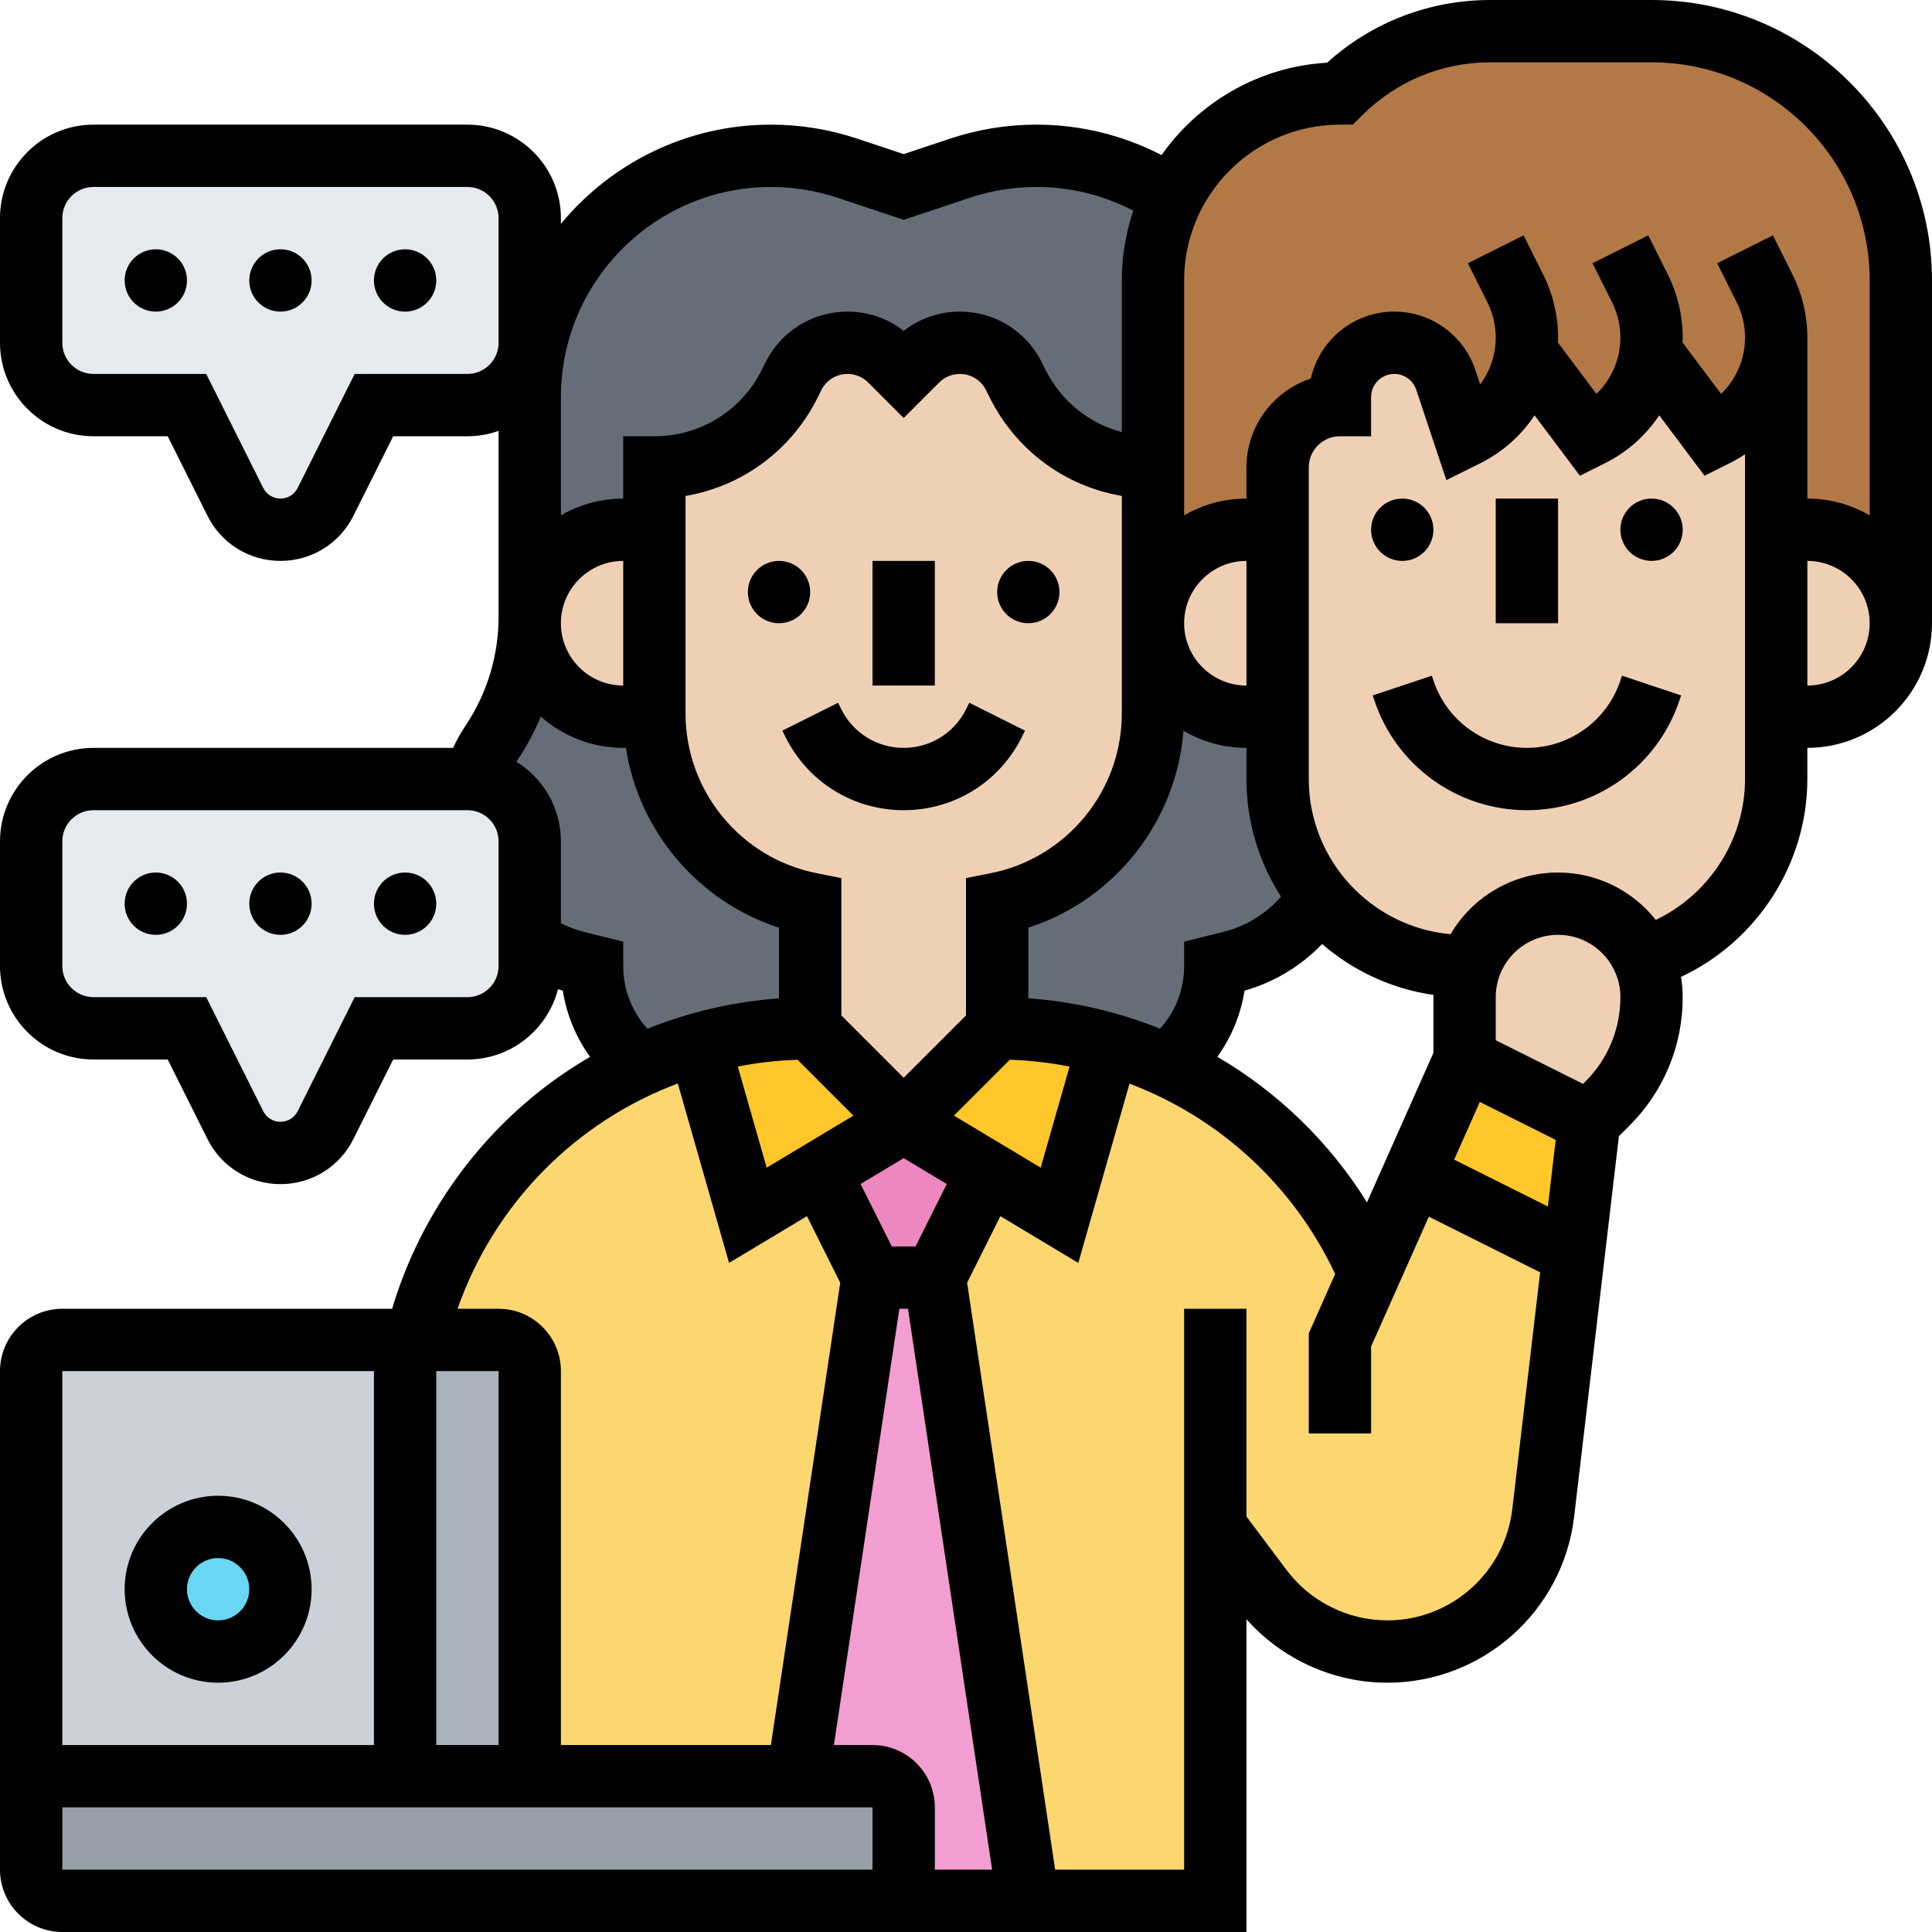
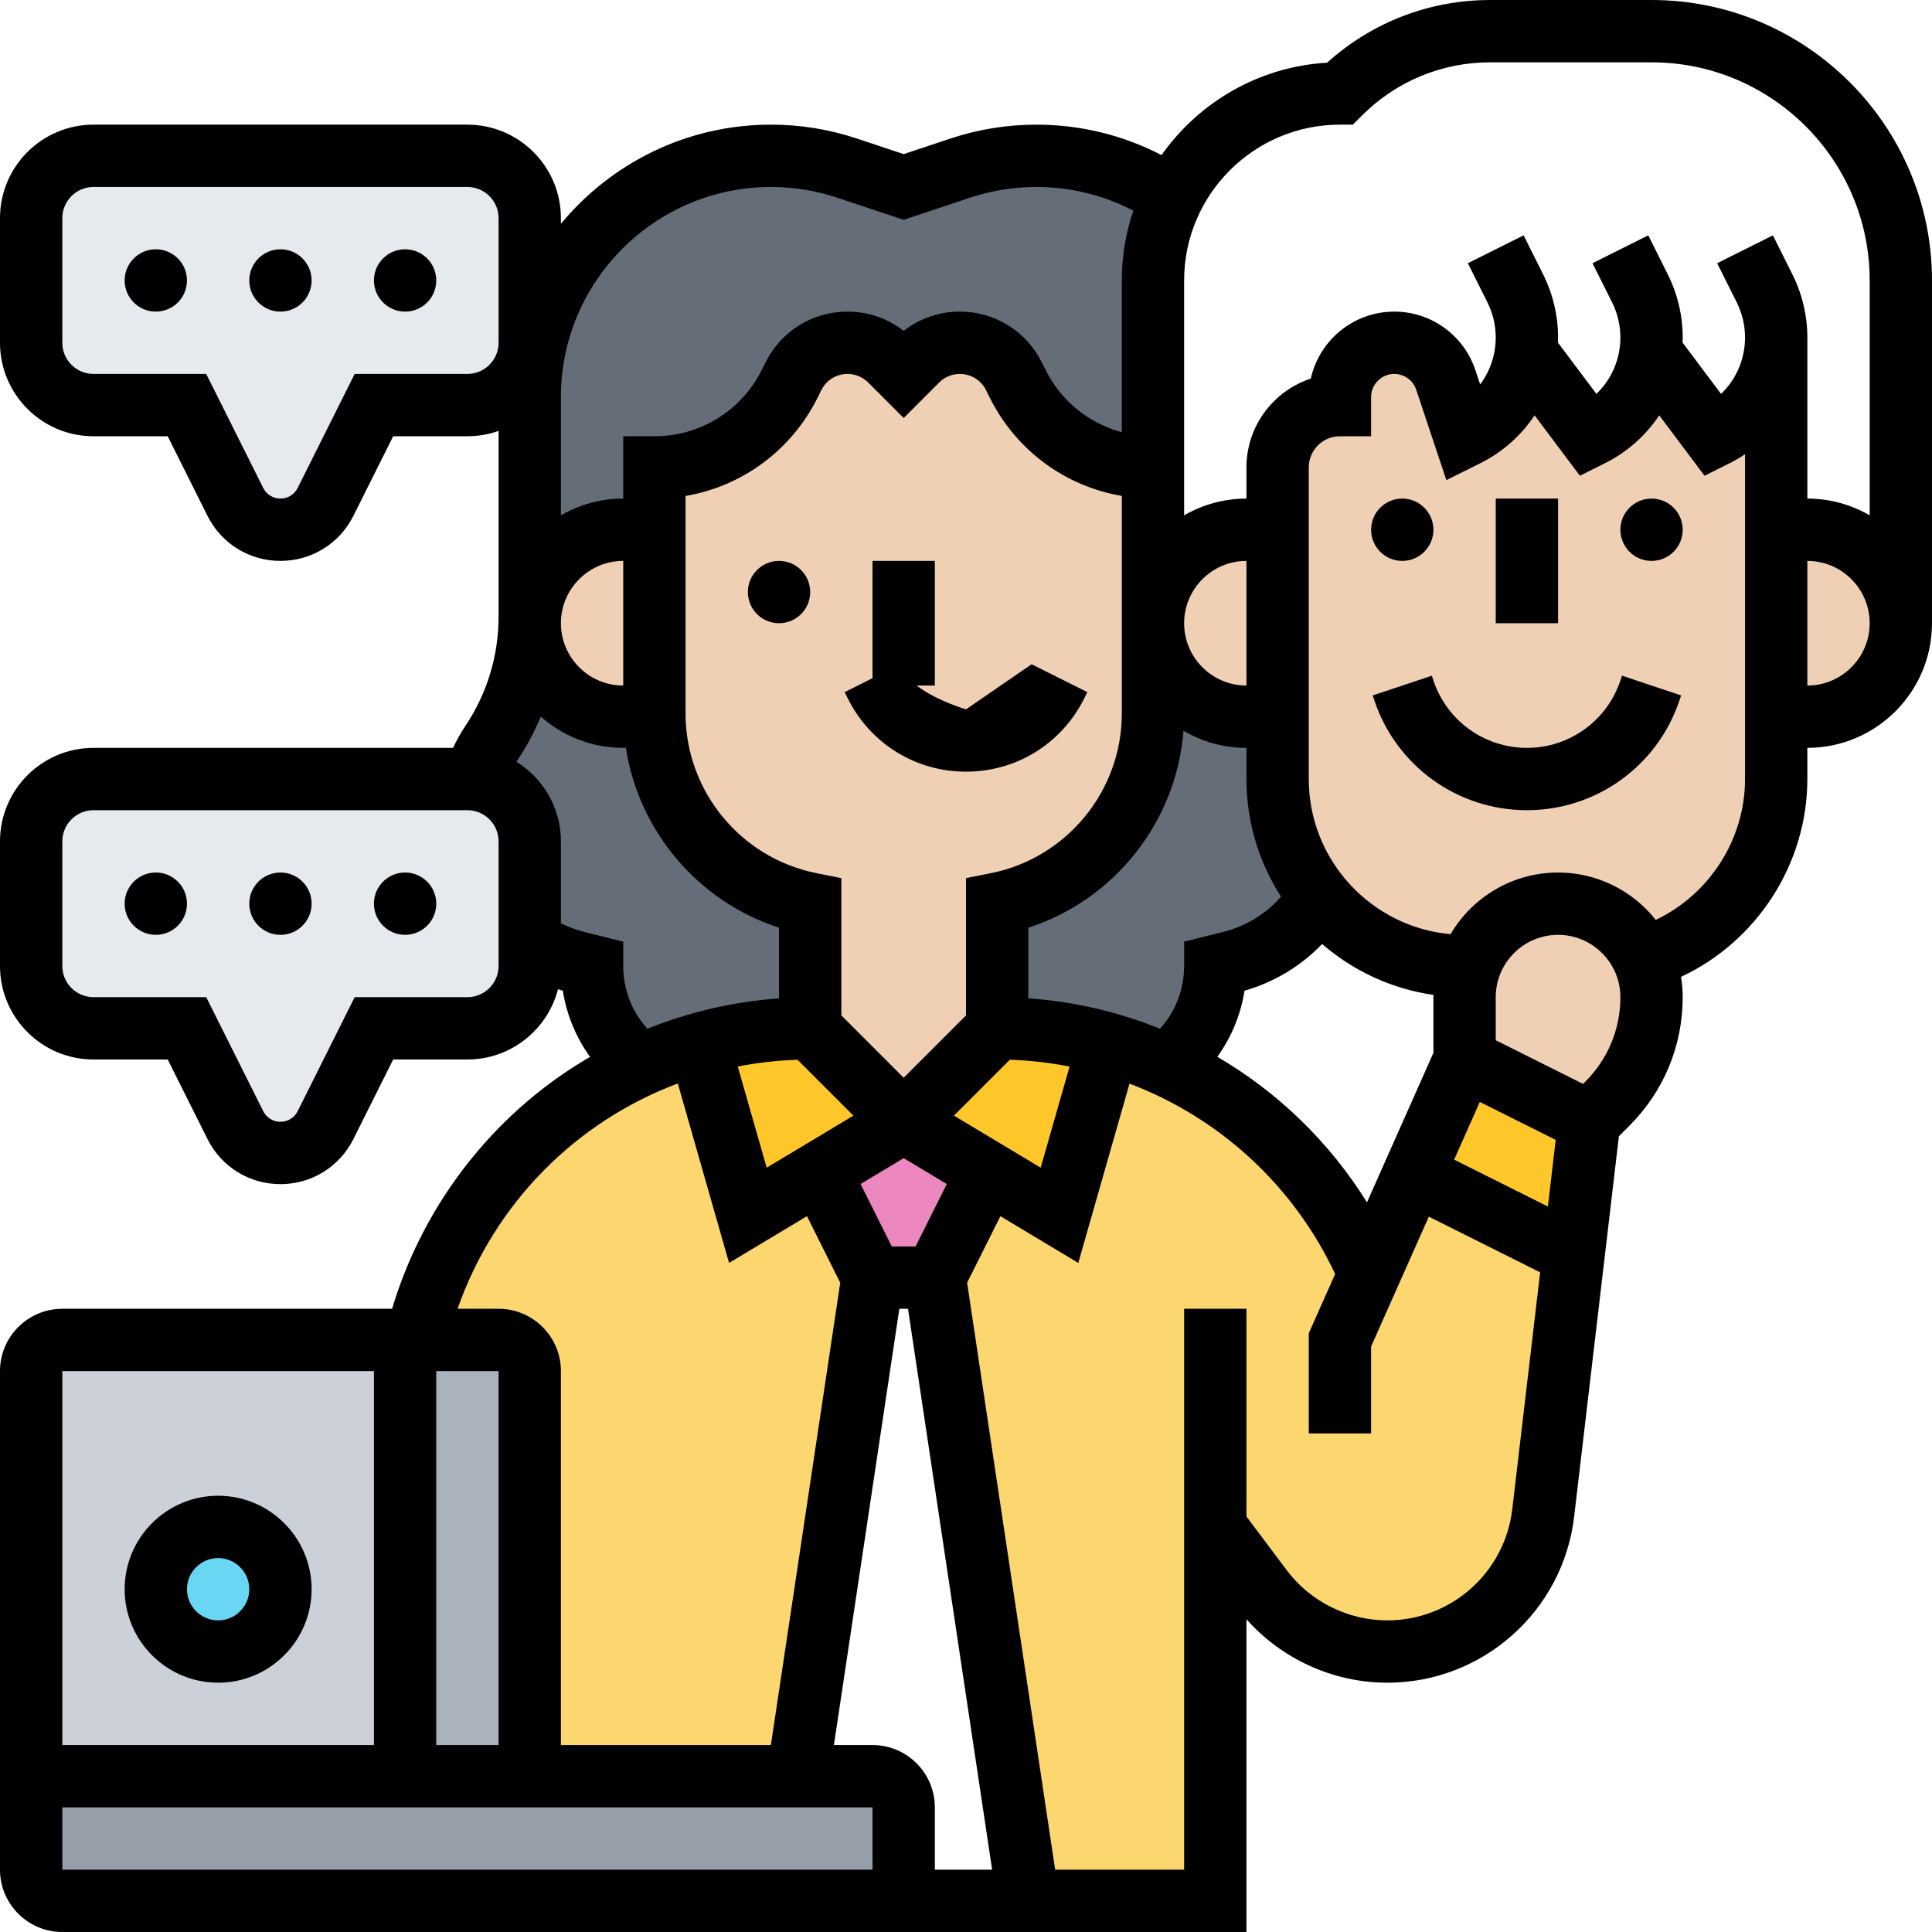
<svg xmlns="http://www.w3.org/2000/svg" id="_x33_0" enable-background="new 0 0 496 496" height="512" viewBox="0 0 496 496" width="512">
  <g>
    <g>
      <g>
        <path d="m338.71 230.22c-4.92 8.16-12.93 14.34-22.67 16.77l-4.04 1.01c0 10.4-4.96 19.63-12.64 25.48-4.76-2.19-9.7-4.02-14.79-5.48-9.14-2.61-18.74-4-28.57-4v-32c11.63-2.32 21.63-8.59 28.72-17.24 7.1-8.66 11.28-19.69 11.28-31.55v-23.21c0 6.62 2.69 12.62 7.03 16.97 4.35 4.34 10.35 7.03 16.97 7.03h8v16c0 11.46 4.01 21.98 10.71 30.22z" fill="#656d78" />
      </g>
      <g>
        <path d="m136 158.33v-56.38c0-17.11 6.93-32.6 18.14-43.81s26.7-18.14 43.81-18.14c6.66 0 13.27 1.07 19.59 3.18l14.46 4.82 14.46-4.82c3.16-1.06 6.39-1.85 9.67-2.38 3.27-.53 6.59-.8 9.92-.8 12.95 0 24.95 3.97 34.89 10.76-3.16 6.4-4.94 13.61-4.94 21.24v48c-14.71 0-28.16-8.31-34.73-21.47l-.99-1.96c-2.62-5.25-7.99-8.57-13.86-8.57-2.06 0-4.07.41-5.93 1.18s-3.57 1.9-5.03 3.36l-3.46 3.46-3.46-3.46c-2.91-2.91-6.85-4.54-10.96-4.54-2.94 0-5.74.83-8.15 2.32-2.4 1.48-4.4 3.62-5.71 6.25l-.99 1.96c-6.57 13.16-20.02 21.47-34.73 21.47v16h-8c-13.25 0-24 10.75-24 24h-.03c.02-.56.03-1.11.03-1.67z" fill="#656d78" />
      </g>
      <g>
        <path d="m208 232v32c-9.91 0-19.5 1.39-28.58 3.98-5.11 1.45-10.06 3.29-14.81 5.48-3.83-2.92-6.99-6.7-9.18-11.03-2.19-4.34-3.43-9.24-3.43-14.43l-4.04-1.01c-4.37-1.09-8.4-2.94-11.96-5.39v-25.6c0-8.27-6.26-15.06-14.3-15.91 1.05-3.31 2.55-6.47 4.5-9.39 6.08-9.13 9.46-19.77 9.77-30.7h.03c0 6.62 2.69 12.62 7.03 16.97 4.35 4.34 10.35 7.03 16.97 7.03h8 .01c.36 23.38 16.99 43.4 39.99 48z" fill="#656d78" />
      </g>
      <g>
        <path d="m136 56v32c0 8.84-7.16 16-16 16h-24l-12.42 24.84c-2.19 4.39-6.68 7.16-11.58 7.16-2.45 0-4.8-.69-6.81-1.93-2.01-1.25-3.67-3.03-4.77-5.23l-12.42-24.84h-24c-8.84 0-16-7.16-16-16v-32c0-8.84 7.16-16 16-16h96c8.84 0 16 7.16 16 16z" fill="#e6e9ed" />
      </g>
      <g>
        <path d="m136 241.6v6.4c0 8.84-7.16 16-16 16h-24l-12.42 24.84c-2.19 4.39-6.68 7.16-11.58 7.16-2.45 0-4.8-.69-6.81-1.93-2.01-1.25-3.67-3.03-4.77-5.23l-12.42-24.84h-24c-8.84 0-16-7.16-16-16v-32c0-8.84 7.16-16 16-16h96c.57 0 1.14.03 1.7.09 8.04.85 14.3 7.64 14.3 15.91z" fill="#e6e9ed" />
      </g>
      <g>
        <path d="m299.36 273.48c23.03 10.58 41.86 29.44 52.17 53.57l11.38-25.6 41.09 20.55-7.81 66.4c-1.19 10.15-6.09 19.05-13.25 25.41-7.15 6.37-16.56 10.19-26.79 10.19-12.68 0-24.63-5.97-32.24-16.12l-11.91-15.88v96h-48l-24-160 13.54-27.08 18.46 11.08 12.57-44c5.09 1.46 10.03 3.29 14.79 5.48z" fill="#fcd770" />
      </g>
      <g>
        <path d="m210.46 300.92 13.54 27.08-19.2 128h-68.8v-104c0-4.42-3.58-8-8-8h-21.22c7.43-31.42 29.1-57.34 57.83-70.54 4.75-2.19 9.7-4.03 14.81-5.48l12.58 44.02z" fill="#fcd770" />
      </g>
      <g>
        <path d="m232 288-21.54 12.92-18.46 11.08-12.58-44.02c9.08-2.59 18.67-3.98 28.58-3.98z" fill="#ffc729" />
      </g>
      <g>
        <path d="m284.57 268-12.57 44-18.46-11.08-21.54-12.92 24-24c9.83 0 19.43 1.39 28.57 4z" fill="#ffc729" />
      </g>
      <g>
        <path d="m408 288-4 34-41.09-20.55 13.09-29.45z" fill="#ffc729" />
      </g>
      <g>
-         <path d="m240 328 24 160h-40c4.42 0 8-3.58 8-8v-16c0-4.42-3.58-8-8-8h-19.2l19.2-128z" fill="#f29ed0" />
-       </g>
+         </g>
      <g>
        <path d="m253.54 300.92-13.54 27.08h-16l-13.54-27.08 21.54-12.92z" fill="#ec87c0" />
      </g>
      <g>
        <path d="m232 464v16c0 4.42-3.58 8-8 8h-208c-4.42 0-8-3.58-8-8v-24h96 32 68.8 19.2c4.42 0 8 3.58 8 8z" fill="#969faa" />
      </g>
      <g>
        <path d="m106.78 344h21.22c4.42 0 8 3.58 8 8v104h-32v-112z" fill="#aab2bd" />
      </g>
      <g>
        <path d="m104 344v112h-96v-104c0-4.42 3.58-8 8-8z" fill="#ccd1d9" />
      </g>
      <g>
        <circle cx="56" cy="408" fill="#69d6f4" r="16" />
      </g>
      <g>
        <path d="m296 160v23.21c0 11.86-4.18 22.89-11.28 31.55-7.09 8.65-17.09 14.92-28.72 17.24v32l-24 24-24-24v-32c-23-4.6-39.63-24.62-39.99-48-.01-.26-.01-.53-.01-.79v-47.21-16c14.71 0 28.16-8.31 34.73-21.47l.99-1.96c1.31-2.63 3.31-4.77 5.71-6.25 2.41-1.49 5.21-2.32 8.15-2.32 4.11 0 8.05 1.63 10.96 4.54l3.46 3.46 3.46-3.46c1.46-1.46 3.17-2.59 5.03-3.36s3.87-1.18 5.93-1.18c5.87 0 11.24 3.32 13.86 8.57l.99 1.96c6.57 13.16 20.02 21.47 34.73 21.47z" fill="#f0d0b4" />
      </g>
      <g>
        <path d="m168 183.21c0 .26 0 .53.01.79h-.01-8c-6.62 0-12.62-2.69-16.97-7.03-4.34-4.35-7.03-10.35-7.03-16.97 0-13.25 10.75-24 24-24h8z" fill="#f0d0b4" />
      </g>
      <g>
-         <path d="m456 86.63c0 10.65-6.01 20.38-15.53 25.14l-.47.23-16.25-21.66c-1.21 9.16-6.88 17.23-15.28 21.43l-.47.23-16.25-21.66c-1.22 9.18-6.91 17.27-15.35 21.46l-.4.2-4.82-14.46c-.95-2.85-2.76-5.24-5.08-6.91s-5.15-2.63-8.15-2.63c-7.71 0-13.95 6.24-13.95 13.95v2.05c-8.84 0-16 7.16-16 16v16h-8c-13.25 0-24 10.75-24 24v-40-48c0-7.63 1.78-14.84 4.94-21.24h.01c7.83-15.86 24.17-26.76 43.05-26.76 5.12-5.12 11.16-9.12 17.72-11.84 6.57-2.72 13.66-4.16 20.91-4.16h41.37c35.35 0 64 28.65 64 64v88c0-13.25-10.75-24-24-24h-8z" fill="#b27946" />
-       </g>
+         </g>
      <g>
        <path d="m464 136c13.25 0 24 10.75 24 24 0 6.62-2.69 12.62-7.03 16.97-4.35 4.34-10.35 7.03-16.97 7.03h-8v-48z" fill="#f0d0b4" />
      </g>
      <g>
        <path d="m421.8 245.98c1.42 3.05 2.2 6.44 2.2 10.02 0 10.24-4.07 20.07-11.31 27.31l-4.69 4.69-32-16v-16c0-2.8.48-5.5 1.37-8 1.2-3.41 3.16-6.46 5.66-8.97 4.35-4.34 10.35-7.03 16.97-7.03s12.62 2.69 16.97 7.03c2 2 3.64 4.35 4.83 6.95z" fill="#f0d0b4" />
      </g>
      <g>
        <path d="m456 184v16c0 21.71-14.41 40.05-34.19 45.98h-.01c-1.19-2.6-2.83-4.95-4.83-6.95-4.35-4.34-10.35-7.03-16.97-7.03s-12.62 2.69-16.97 7.03c-2.5 2.51-4.46 5.56-5.66 8.97h-1.37c-15.06 0-28.49-6.93-37.29-17.78-6.7-8.24-10.71-18.76-10.71-30.22v-16-48-16c0-8.84 7.16-16 16-16v-2.05c0-7.71 6.24-13.95 13.95-13.95 3 0 5.83.96 8.15 2.63s4.13 4.06 5.08 6.91l4.82 14.46.4-.2c8.44-4.19 14.13-12.28 15.35-21.46l16.25 21.66.47-.23c8.4-4.2 14.07-12.27 15.28-21.43l16.25 21.66.47-.23c9.52-4.76 15.53-14.49 15.53-25.14v49.37z" fill="#f0d0b4" />
      </g>
      <g>
        <path d="m328 136v48h-8c-6.62 0-12.62-2.69-16.97-7.03-4.34-4.35-7.03-10.35-7.03-16.97 0-13.25 10.75-24 24-24z" fill="#f0d0b4" />
      </g>
    </g>
    <g>
      <path d="m384 128h16v32h-16z" />
      <circle cx="360" cy="136" r="8" />
      <circle cx="424" cy="136" r="8" />
      <path d="m416 174.702c-3.449 10.346-13.094 17.298-24 17.298s-20.551-6.952-24-17.299l-.411-1.231-15.179 5.062.411 1.23c5.63 16.89 21.375 28.238 39.179 28.238s33.549-11.348 39.179-28.238l.411-1.231-15.179-5.062z" />
      <path d="m224 144h16v32h-16z" />
      <circle cx="200" cy="152" r="8" />
-       <circle cx="264" cy="152" r="8" />
-       <path d="m248 182.111c-3.05 6.1-9.181 9.889-16 9.889s-12.95-3.789-16-9.89l-.845-1.689-14.31 7.157.844 1.688c5.777 11.556 17.392 18.734 30.311 18.734s24.534-7.178 30.31-18.732l.845-1.689-14.31-7.157z" />
+       <path d="m248 182.111s-12.95-3.789-16-9.89l-.845-1.689-14.31 7.157.844 1.688c5.777 11.556 17.392 18.734 30.311 18.734s24.534-7.178 30.31-18.732l.845-1.689-14.31-7.157z" />
      <path d="m424 0h-41.373c-15.637 0-30.398 5.692-41.919 16.096-17.553 1.022-32.955 10.17-42.506 23.723-9.888-5.131-20.852-7.819-32.149-7.819-7.532 0-14.974 1.208-22.119 3.589l-11.934 3.978-11.934-3.978c-7.145-2.381-14.587-3.589-22.119-3.589-21.691 0-41.107 9.925-53.947 25.471v-1.471c0-13.234-10.766-24-24-24h-96c-13.234 0-24 10.766-24 24v32c0 13.234 10.766 24 24 24h19.056l10.211 20.422c3.57 7.141 10.748 11.578 18.733 11.578s15.163-4.437 18.733-11.578l10.211-20.422h19.056c2.805 0 5.496-.488 8-1.376v47.709c0 9.973-2.924 19.631-8.456 27.93-1.222 1.832-2.298 3.752-3.236 5.738h-92.308c-13.234 0-24 10.766-24 24v32c0 13.234 10.766 24 24 24h19.056l10.211 20.422c3.57 7.14 10.748 11.577 18.733 11.577s15.163-4.437 18.733-11.578l10.211-20.422h19.056c11.178 0 20.595-7.681 23.251-18.043.413.132.826.264 1.244.384.975 6.18 3.375 11.972 6.994 16.991-4.696 2.74-9.212 5.805-13.478 9.225-17.785 14.253-30.869 33.764-37.343 55.443h-84.668c-8.822 0-16 7.178-16 16v128c0 8.822 7.178 16 16 16h304v-80.302c9.107 10.262 22.341 16.302 36.155 16.302 24.491 0 45.117-18.342 47.979-42.665l11.487-97.642 2.723-2.723c8.806-8.806 13.656-20.515 13.656-32.97 0-1.774-.152-3.513-.431-5.209 19.425-9.072 32.431-28.944 32.431-50.791v-8c17.645 0 32-14.355 32-32v-88c0-39.701-32.299-72-72-72zm-80 32h3.314l2.343-2.343c8.806-8.807 20.516-13.657 32.97-13.657h41.373c30.878 0 56 25.122 56 56v60.305c-4.711-2.732-10.173-4.305-16-4.305v-41.367c0-5.575-1.318-11.158-3.812-16.144l-5.033-10.067-14.311 7.155 5.033 10.067c1.388 2.776 2.122 5.884 2.122 8.988 0 5.591-2.267 10.771-6.155 14.493l-9.89-13.187c.015-.436.045-.868.045-1.307 0-5.575-1.318-11.158-3.812-16.144l-5.033-10.067-14.311 7.155 5.033 10.067c1.388 2.776 2.122 5.884 2.122 8.988 0 5.591-2.267 10.771-6.155 14.493l-9.89-13.187c.015-.435.045-.868.045-1.306 0-5.575-1.318-11.158-3.812-16.145l-5.033-10.066-14.311 7.155 5.033 10.066c1.388 2.777 2.122 5.885 2.122 8.99 0 4.463-1.442 8.662-4 12.067l-1.231-3.694c-2.99-8.972-11.357-15.003-20.819-15.003-10.47 0-19.251 7.369-21.429 17.194-9.581 3.151-16.518 12.184-16.518 22.806v8c-5.827 0-11.289 1.573-16 4.305v-60.305c0-22.056 17.944-40 40-40zm53.386 277.749-24.062-12.031 6.586-14.819 19.488 9.744zm-29.386-53.749v14.302l-17.055 38.373c-9.691-15.569-22.942-28.31-38.419-37.364 3.611-5.014 6.005-10.797 6.979-16.969 7.674-2.202 14.492-6.336 19.921-11.988 7.914 6.844 17.752 11.513 28.588 13.068-.003.193-.014.384-.014.578zm-132.944 64h-6.111l-8.015-16.029 11.07-6.642 11.07 6.642zm-30.301-47.931 14.343 14.343-22.271 13.363-7.42-25.97c4.999-.973 10.124-1.564 15.348-1.736zm115.245-96.069c-8.822 0-16-7.178-16-16s7.178-16 16-16zm-32 7.208c0 19.836-14.118 37.057-33.569 40.947l-6.431 1.286v35.245l-16 16-16-16v-35.245l-6.431-1.286c-19.451-3.89-33.569-21.111-33.569-40.947v-55.883c14.55-2.483 27.119-11.674 33.888-25.213l.983-1.966c1.279-2.558 3.849-4.146 6.709-4.146 2.003 0 3.887.78 5.304 2.197l9.117 9.117 9.117-9.117c1.417-1.417 3.3-2.197 5.304-2.197 2.859 0 5.43 1.588 6.708 4.147l.983 1.964c6.769 13.539 19.339 22.727 33.888 25.21v55.887zm-43.098 103.204 14.352-14.352c5.205.175 10.328.774 15.335 1.759l-7.416 25.955zm19.098-30.122v-18.122c22.152-7.169 38.043-27.221 39.828-50.572 4.749 2.794 10.274 4.404 16.172 4.404v8c0 11.112 3.266 21.469 8.87 30.187-3.856 4.436-8.958 7.589-14.773 9.042l-10.097 2.524v6.247c0 6.051-2.219 11.718-6.193 16.093-10.646-4.283-22.026-6.966-33.807-7.803zm-66.053-208.29c5.81 0 11.549.931 17.06 2.768l16.993 5.665 16.993-5.665c5.511-1.837 11.25-2.768 17.06-2.768 8.756 0 17.25 2.09 24.9 6.08-1.907 5.63-2.953 11.654-2.953 17.92v38.946c-8.405-2.235-15.551-7.938-19.578-15.991l-.982-1.964c-4.006-8.013-12.061-12.991-21.02-12.991-5.291 0-10.314 1.737-14.42 4.94-4.106-3.203-9.13-4.94-14.42-4.94-8.959 0-17.013 4.978-21.019 12.99l-.983 1.966c-5.257 10.513-15.824 17.044-27.578 17.044h-8v16c-5.827 0-11.289 1.573-16 4.305v-30.358c0-29.746 24.201-53.947 53.947-53.947zm-37.947 128c-8.822 0-16-7.178-16-16s7.178-16 16-16zm-40-80h-28.944l-14.634 29.267c-.842 1.686-2.537 2.733-4.422 2.733s-3.58-1.047-4.422-2.733l-14.634-29.267h-28.944c-4.411 0-8-3.589-8-8v-32c0-4.411 3.589-8 8-8h96c4.411 0 8 3.589 8 8v32c0 4.411-3.589 8-8 8zm8 152c0 4.411-3.589 8-8 8h-28.944l-14.634 29.267c-.842 1.686-2.537 2.733-4.422 2.733s-3.58-1.047-4.422-2.733l-14.634-29.267h-28.944c-4.411 0-8-3.589-8-8v-32c0-4.411 3.589-8 8-8h96c4.411 0 8 3.589 8 8zm32 0v-6.247l-10.098-2.524c-2.06-.515-4.025-1.271-5.902-2.209v-21.02c0-8.621-4.57-16.191-11.414-20.424.093-.145.175-.295.271-.438 2.364-3.546 4.36-7.283 5.987-11.158 5.644 4.985 13.05 8.02 21.156 8.02h.683c3.32 21.439 18.571 39.453 39.317 46.167v18.143c-11.626.84-23.039 3.482-33.791 7.8-3.984-4.377-6.209-10.052-6.209-16.11zm14.01 30.157 13.162 46.068 19.997-11.998 8.544 17.087-17.803 118.686h-53.91v-96c0-8.822-7.178-16-16-16h-10.532c9.512-27.13 30.409-48.03 56.542-57.843zm-46.01 73.843v96h-16v-96zm-32 0v96h-80v-96zm-80 128v-16h208v16zm208-32h-9.911l16.8-112h2.221l21.6 144h-14.71v-16c0-8.822-7.178-16-16-16zm164.243-60.534c-1.914 16.267-15.709 28.534-32.088 28.534-10.115 0-19.778-4.832-25.848-12.924l-10.307-13.743v-53.333h-16v144h-33.11l-22.603-150.685 8.544-17.087 19.997 11.998 13.149-46.021c22.917 8.668 42.031 25.953 52.794 48.865l-6.771 15.232v25.698h16v-22.302l14.82-33.344 28.579 14.29zm18.787-109.809-.609.609-22.421-11.21v-11.056c0-8.822 7.178-16 16-16s16 7.178 16 16c0 8.181-3.186 15.872-8.97 21.657zm18.055-41.49c-5.866-7.404-14.927-12.167-25.085-12.167-11.749 0-22.032 6.368-27.597 15.83-20.376-1.826-36.403-18.987-36.403-39.83v-80c0-4.411 3.589-8 8-8h8v-10.053c0-3.279 2.668-5.947 5.947-5.947 2.564 0 4.831 1.634 5.642 4.066l7.731 23.193 8.641-4.294c5.819-2.891 10.582-7.177 14.013-12.333l11.632 15.509 6.438-3.219c5.779-2.889 10.513-7.161 13.928-12.292l11.634 15.512 6.438-3.219c1.382-.691 2.695-1.471 3.956-2.312v83.389c0 15.515-9.179 29.636-22.915 36.167zm38.915-60.167v-32c8.822 0 16 7.178 16 16s-7.178 16-16 16z" />
      <path d="m56 432c13.234 0 24-10.766 24-24s-10.766-24-24-24-24 10.766-24 24 10.766 24 24 24zm0-32c4.411 0 8 3.589 8 8s-3.589 8-8 8-8-3.589-8-8 3.589-8 8-8z" />
      <circle cx="40" cy="232" r="8" />
      <circle cx="72" cy="232" r="8" />
      <circle cx="104" cy="232" r="8" />
      <circle cx="40" cy="72" r="8" />
      <circle cx="72" cy="72" r="8" />
      <circle cx="104" cy="72" r="8" />
    </g>
  </g>
</svg>